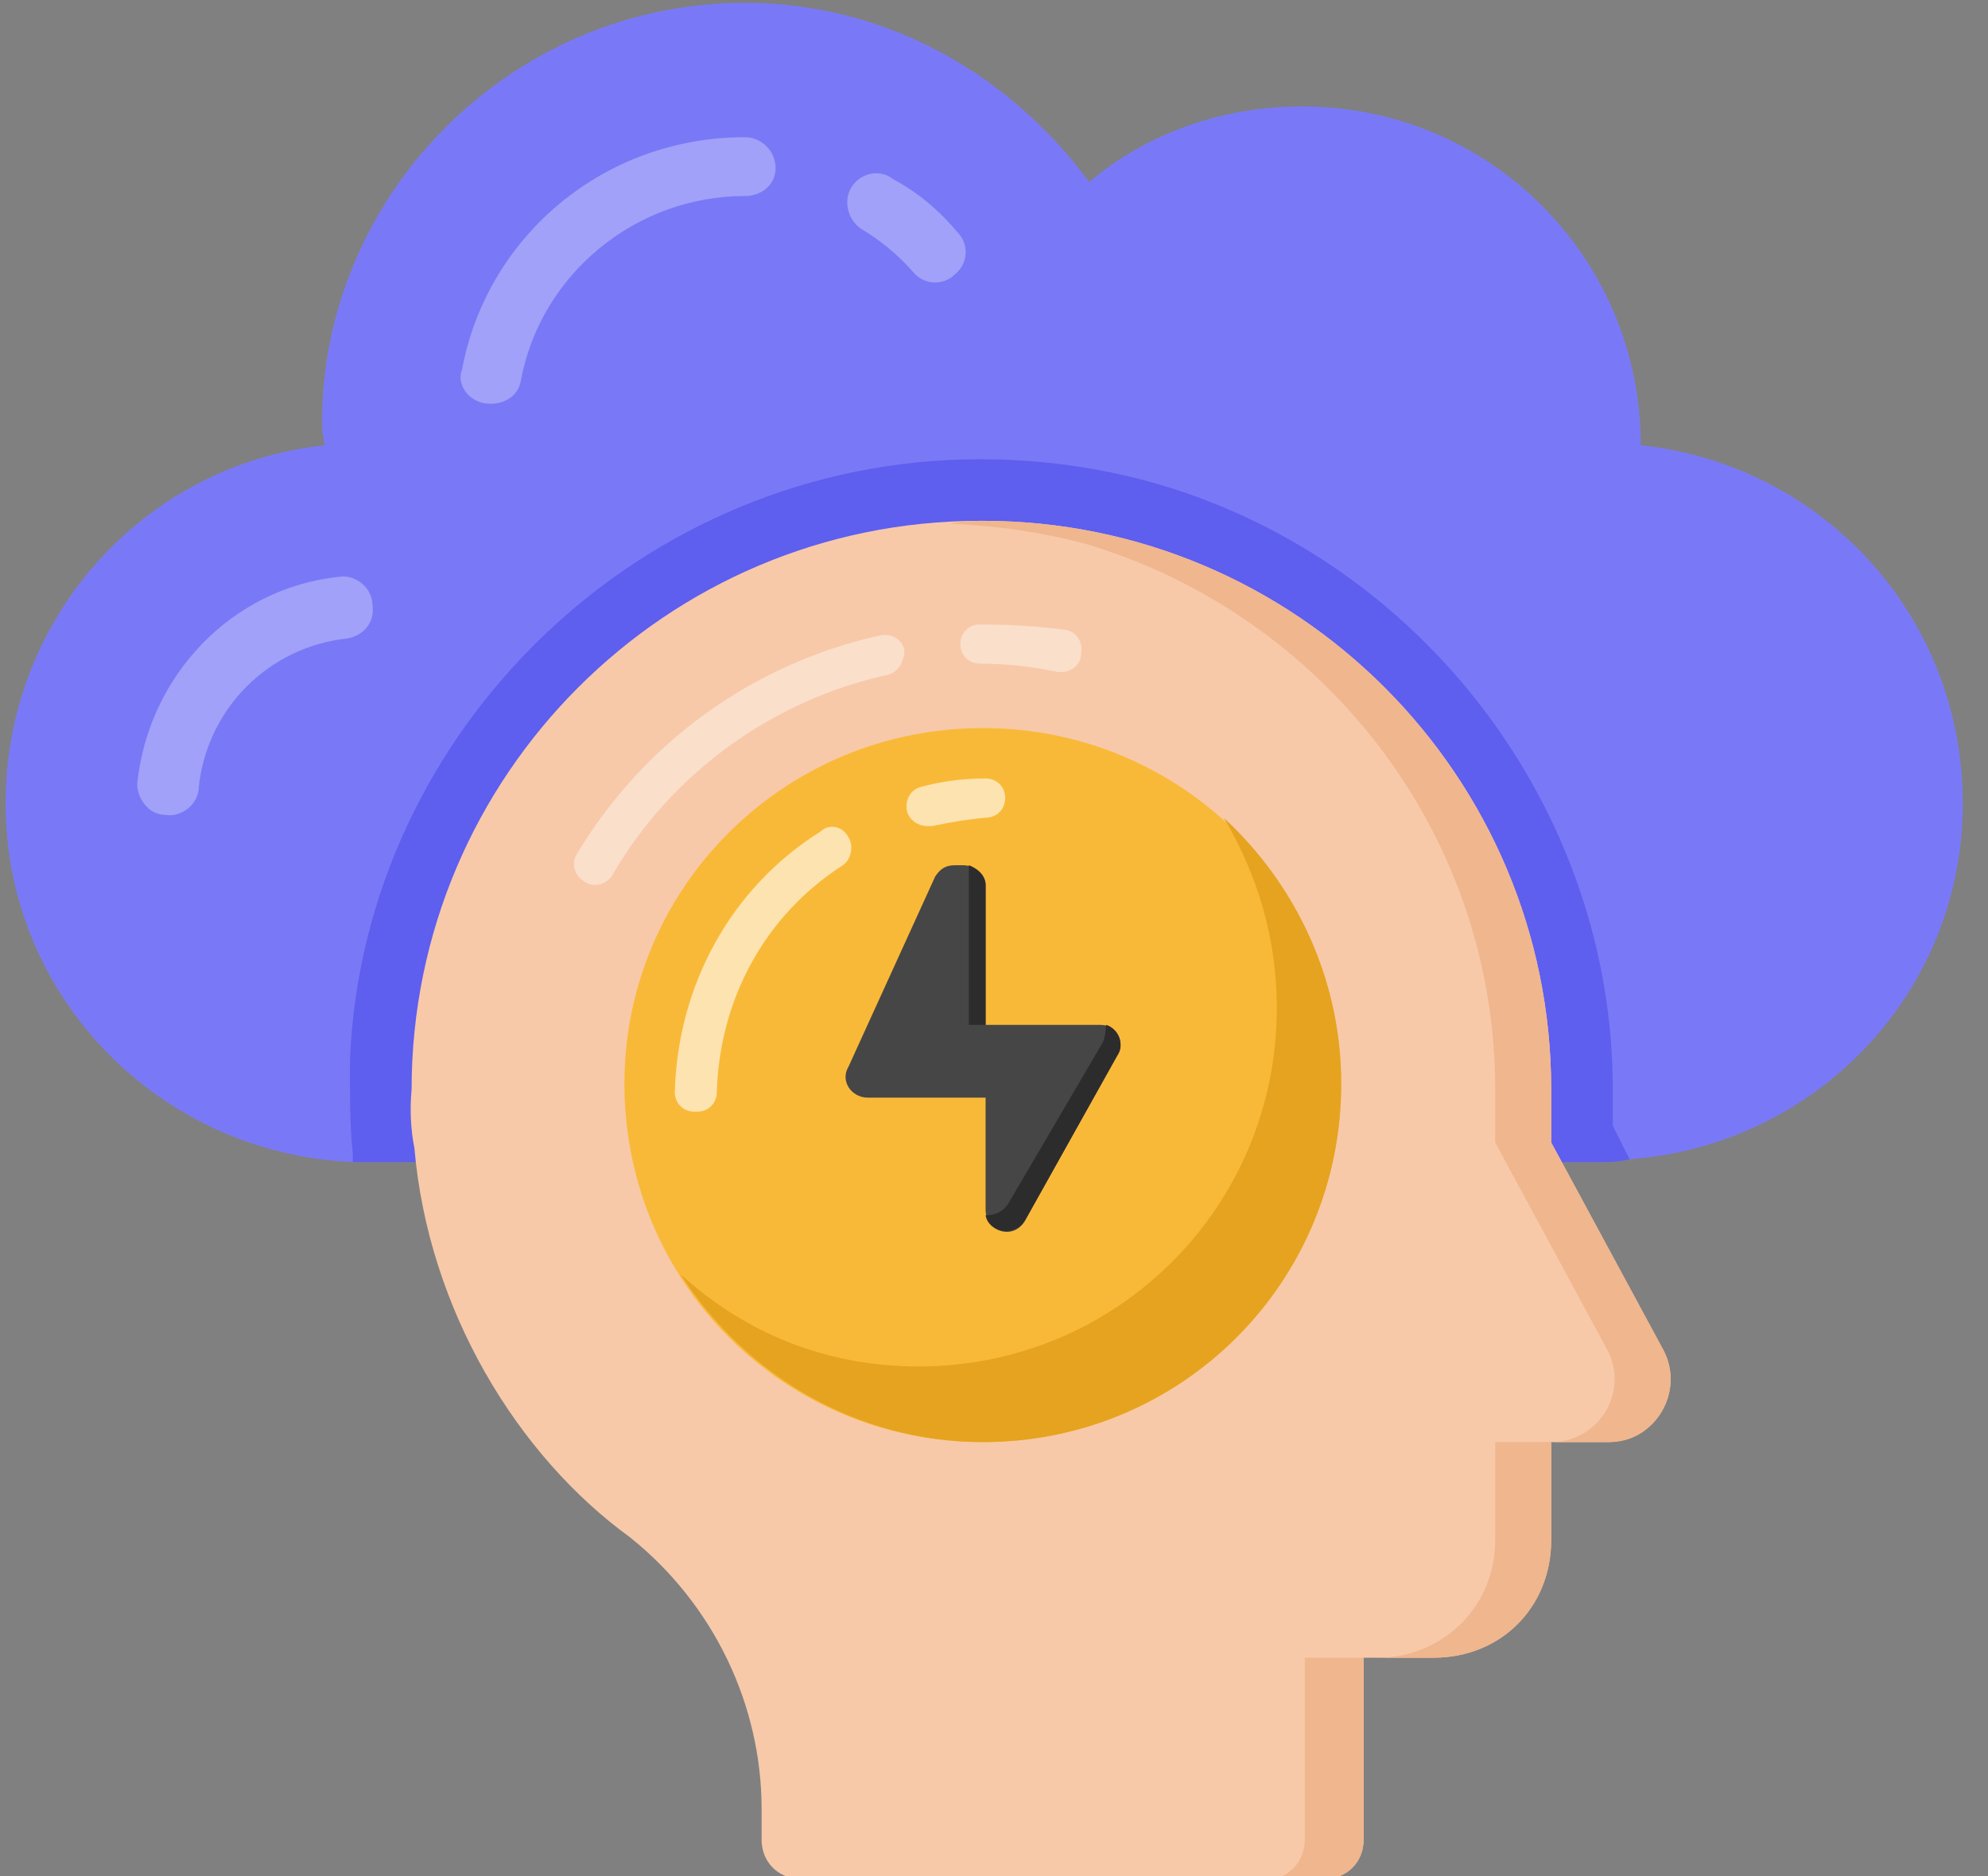
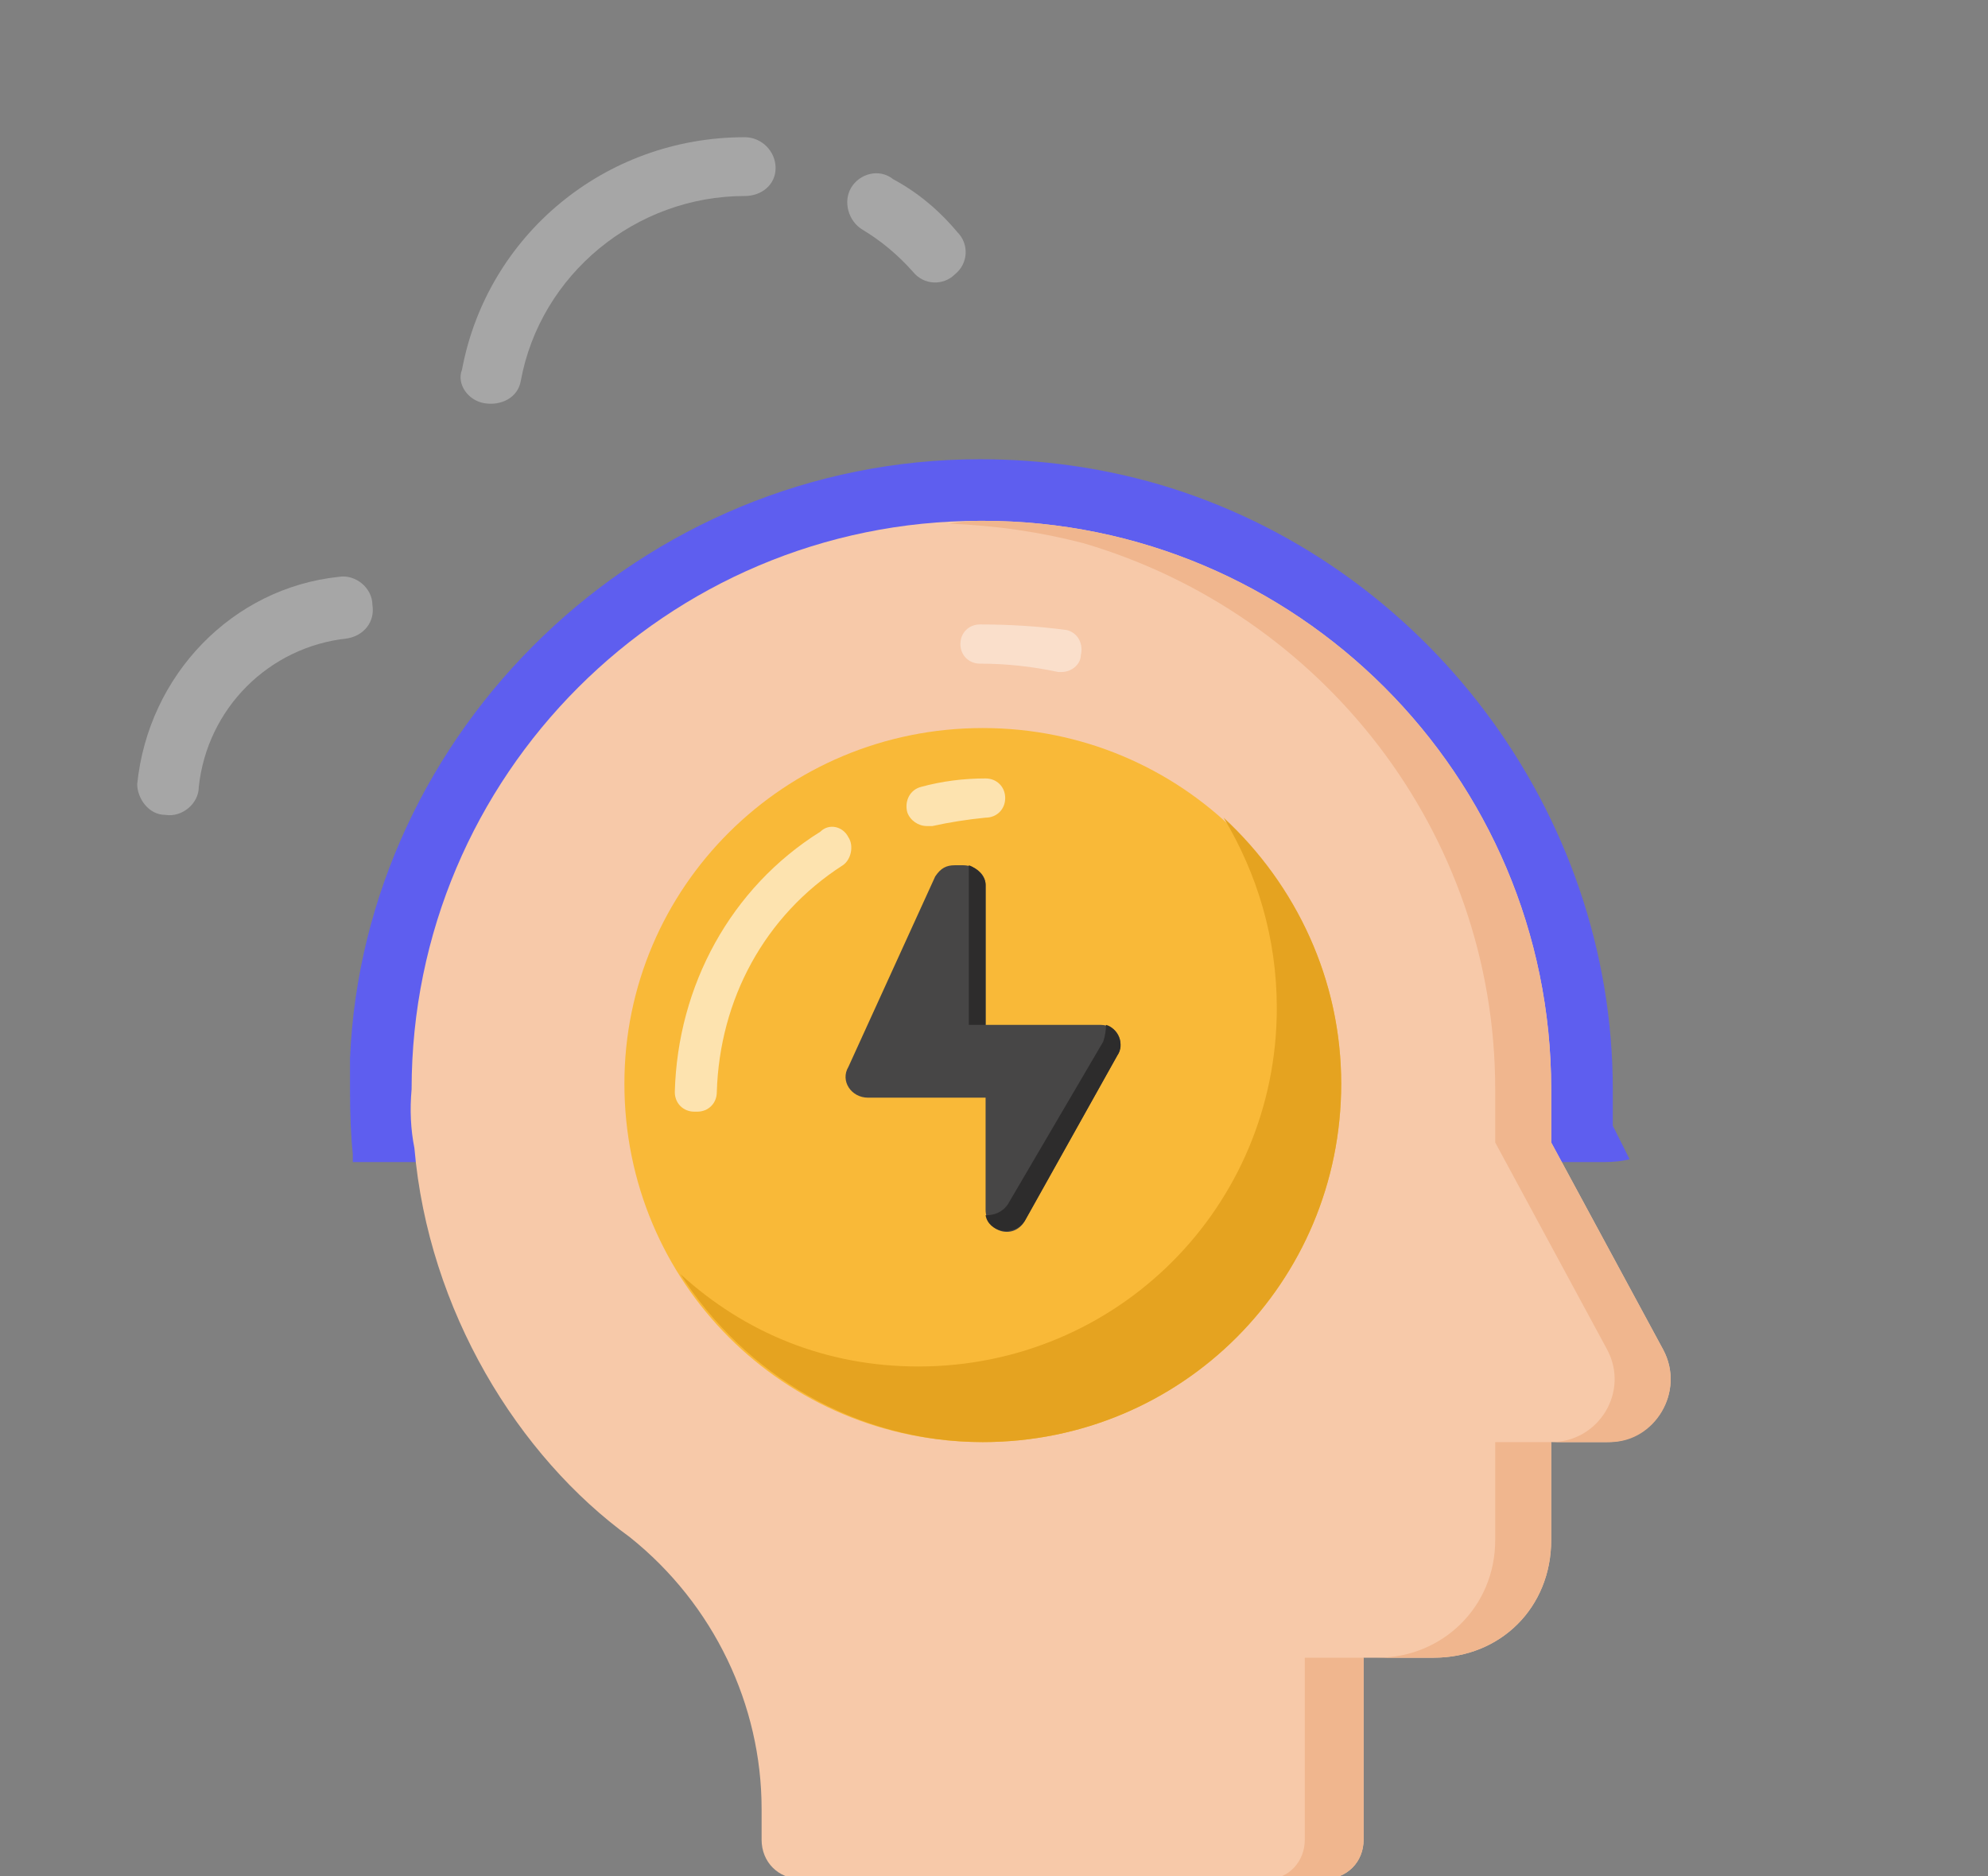
<svg xmlns="http://www.w3.org/2000/svg" version="1.2" viewBox="0 0 71 67" width="71" height="67">
  <rect x="0" y="0" width="71" height="67" fill="#808080" stroke="none" />
  <style>.a{fill:#7979f7}.b{fill:#fff}.c{fill:#5e5eef}.d{fill:#f7c9a9}.e{fill:#f0b68e}.f{fill:#f9b938}.g{fill:#e5a320}.h{fill:#474646}.i{fill:#2d2c2c}</style>
-   <path class="a" d="m70.1 28.7c0 6.7-5.2 12.2-11.9 12.7q-0.4 0.1-0.9 0.1h-44.3q-0.2 0-0.4 0c-6.9-0.3-12.4-5.9-12.4-12.8 0-6.6 4.9-12.1 11.4-12.8q-0.1-0.4-0.1-0.8c0-8.2 6.8-15 15.1-15 5.1 0 9.5 2.6 12.3 6.4 2-1.7 4.7-2.7 7.6-2.7 6.7 0 12.1 5.4 12.1 12.1 6.5 0.7 11.5 6.1 11.5 12.8z" />
  <g style="opacity:.3">
    <path class="b" d="m17.3 14.4c-0.6-0.1-1-0.7-0.8-1.2 0.9-4.8 5.1-8.3 10.1-8.3 0.6 0 1.1 0.5 1.1 1.1 0 0.6-0.5 1-1.1 1-3.9 0-7.3 2.8-8 6.6-0.1 0.6-0.7 0.9-1.3 0.8z" />
    <path class="b" d="m32.6 9.7q-0.8-0.9-1.8-1.5c-0.5-0.3-0.7-1-0.4-1.5 0.3-0.5 1-0.7 1.5-0.3q1.3 0.7 2.3 1.9c0.4 0.4 0.4 1.1-0.1 1.5-0.4 0.4-1.1 0.4-1.5-0.1z" />
    <path class="b" d="m5.9 29.1c-0.6 0-1-0.6-1-1.1 0.4-3.9 3.4-7 7.2-7.4 0.6-0.1 1.2 0.4 1.2 1 0.1 0.6-0.3 1.1-0.9 1.2-2.8 0.3-5 2.5-5.3 5.3 0 0.6-0.6 1.1-1.2 1z" />
  </g>
  <path class="c" d="m58.2 41.4q-0.4 0.1-0.9 0.1h-44.3q-0.2 0-0.4 0 0-0.2 0-0.3-0.1-0.9-0.1-2.3 0-0.6 0-1.1c0.5-11.7 10.4-21.4 22.5-21.4q3.3 0 6.4 0.9c9.5 2.8 16.2 11.7 16.2 21.6v1.3z" />
  <path class="d" d="m57.4 51.5h-2v3.5c0 2.4-1.8 4.2-4.2 4.2h-2.5v6.5c0 0.8-0.6 1.4-1.4 1.4h-18.7c-0.8 0-1.4-0.6-1.4-1.4v-1.1c0-3.7-1.7-7.3-4.7-9.7-4-2.9-7.2-8.1-7.7-13.9q-0.2-1-0.1-2.1c0-11.2 9.1-20.3 20.3-20.3h0.1c11.2 0 20.3 9.1 20.3 20.3v1.9l4 7.4c0.8 1.5-0.3 3.3-2 3.3z" />
  <g style="opacity:.4">
-     <path class="b" d="m20.9 31.5c-0.4-0.2-0.5-0.7-0.3-1 2.4-4 6.3-6.8 10.8-7.8 0.4-0.1 0.8 0.1 0.9 0.5 0 0.4-0.2 0.8-0.6 0.9-4.1 0.9-7.7 3.5-9.8 7.1-0.2 0.4-0.7 0.5-1 0.3z" />
-   </g>
+     </g>
  <g style="opacity:.4">
    <path class="b" d="m37.9 24q0 0-0.1 0-1.4-0.3-2.8-0.3c-0.4 0-0.7-0.3-0.7-0.7 0-0.4 0.3-0.7 0.7-0.7q1.6 0 3.1 0.2c0.4 0.1 0.6 0.5 0.5 0.9 0 0.3-0.3 0.6-0.7 0.6z" />
  </g>
  <path class="e" d="m46.6 59.2h2.1v6.5c0 0.8-0.6 1.4-1.4 1.4h-2c0.7 0 1.3-0.6 1.3-1.4z" />
  <path class="e" d="m55.4 51.5v3.5c0 2.4-1.8 4.2-4.2 4.2h-2c2.3 0 4.2-1.8 4.2-4.2v-3.5z" />
  <path class="e" d="m57.5 51.5h-2.1c1.7 0 2.8-1.8 2-3.3l-4-7.4v-1.9c0-9.2-6.2-17-14.7-19.5q-2.3-0.6-4.8-0.7 0.6-0.1 1.1-0.1h0.1c11.2 0 20.3 9.1 20.3 20.3v1.9l4 7.4c0.8 1.5-0.3 3.3-1.9 3.3z" />
  <path fill-rule="evenodd" class="f" d="m35.1 51.5c-7.1 0-12.8-5.7-12.8-12.8 0-7 5.7-12.7 12.8-12.7 7.1 0 12.8 5.7 12.8 12.7 0 7.1-5.7 12.8-12.8 12.8z" />
  <g style="opacity:.6">
    <path class="b" d="m24.9 39.7q0 0-0.1 0c-0.4 0-0.7-0.3-0.7-0.7 0.1-3.8 2-7.3 5.2-9.3 0.3-0.3 0.8-0.2 1 0.2 0.2 0.3 0.1 0.8-0.2 1-2.8 1.8-4.4 4.8-4.5 8.1 0 0.4-0.3 0.7-0.7 0.7z" />
  </g>
  <g style="opacity:.6">
    <path class="b" d="m33.1 29.5c-0.3 0-0.6-0.2-0.7-0.5-0.1-0.4 0.1-0.8 0.5-0.9q1.1-0.3 2.3-0.3c0.4 0 0.7 0.3 0.7 0.7 0 0.4-0.3 0.7-0.7 0.7q-1 0.1-1.9 0.3-0.1 0-0.2 0z" />
  </g>
  <path class="g" d="m47.9 38.7c0 7.1-5.7 12.8-12.8 12.8-4.5 0-8.5-2.4-10.8-6 2.3 2.1 5.2 3.3 8.5 3.3 7.1 0 12.8-5.7 12.8-12.8 0-2.5-0.7-4.8-1.9-6.8 2.6 2.4 4.2 5.8 4.2 9.5z" />
  <path class="h" d="m39.3 36.6h-4.1v-5c0-0.4-0.4-0.7-0.8-0.7h-0.3c-0.3 0-0.5 0.1-0.7 0.4l-3.1 6.8c-0.3 0.5 0.1 1.1 0.7 1.1h4.2v4c0 0.8 1 1.1 1.4 0.4l3.3-5.9c0.3-0.5 0-1.1-0.6-1.1z" />
  <path class="i" d="m35.2 31.6v5h-0.6v-5.6q0 0 0-0.1c0.3 0.1 0.6 0.4 0.6 0.7z" />
  <path class="i" d="m39.9 37.7l-3.3 5.9c-0.4 0.6-1.3 0.4-1.4-0.2 0.3 0 0.6-0.1 0.8-0.4l3.4-5.8q0.1-0.3 0.1-0.6c0.4 0.1 0.7 0.7 0.4 1.1z" />
</svg>